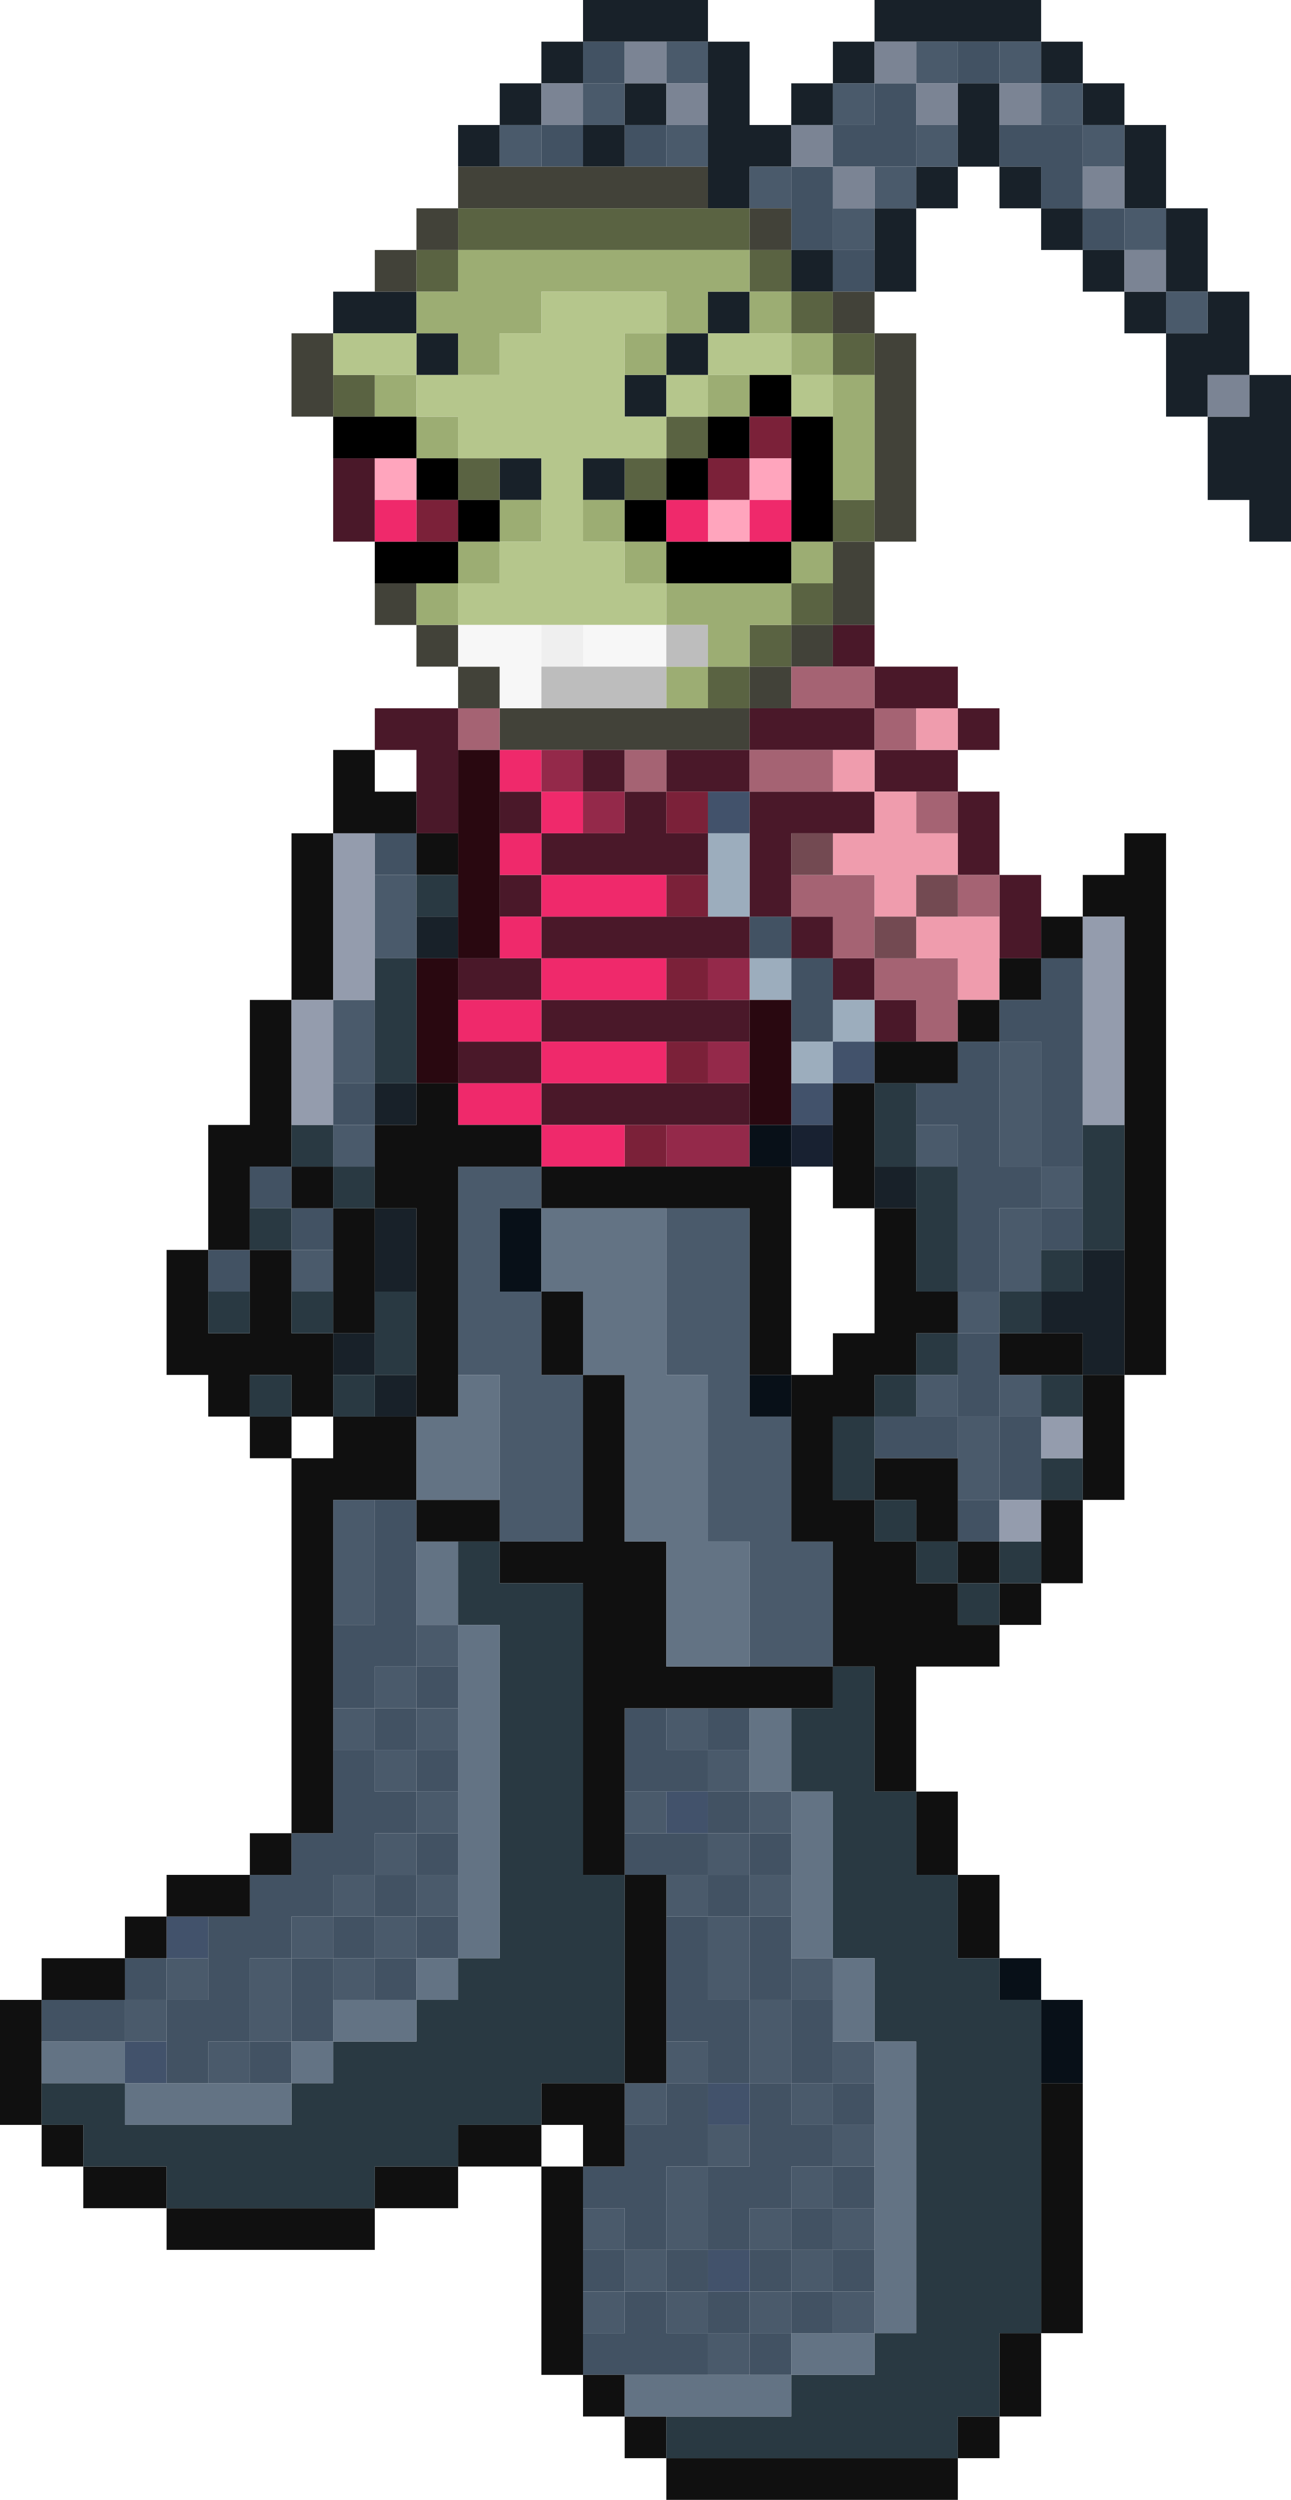
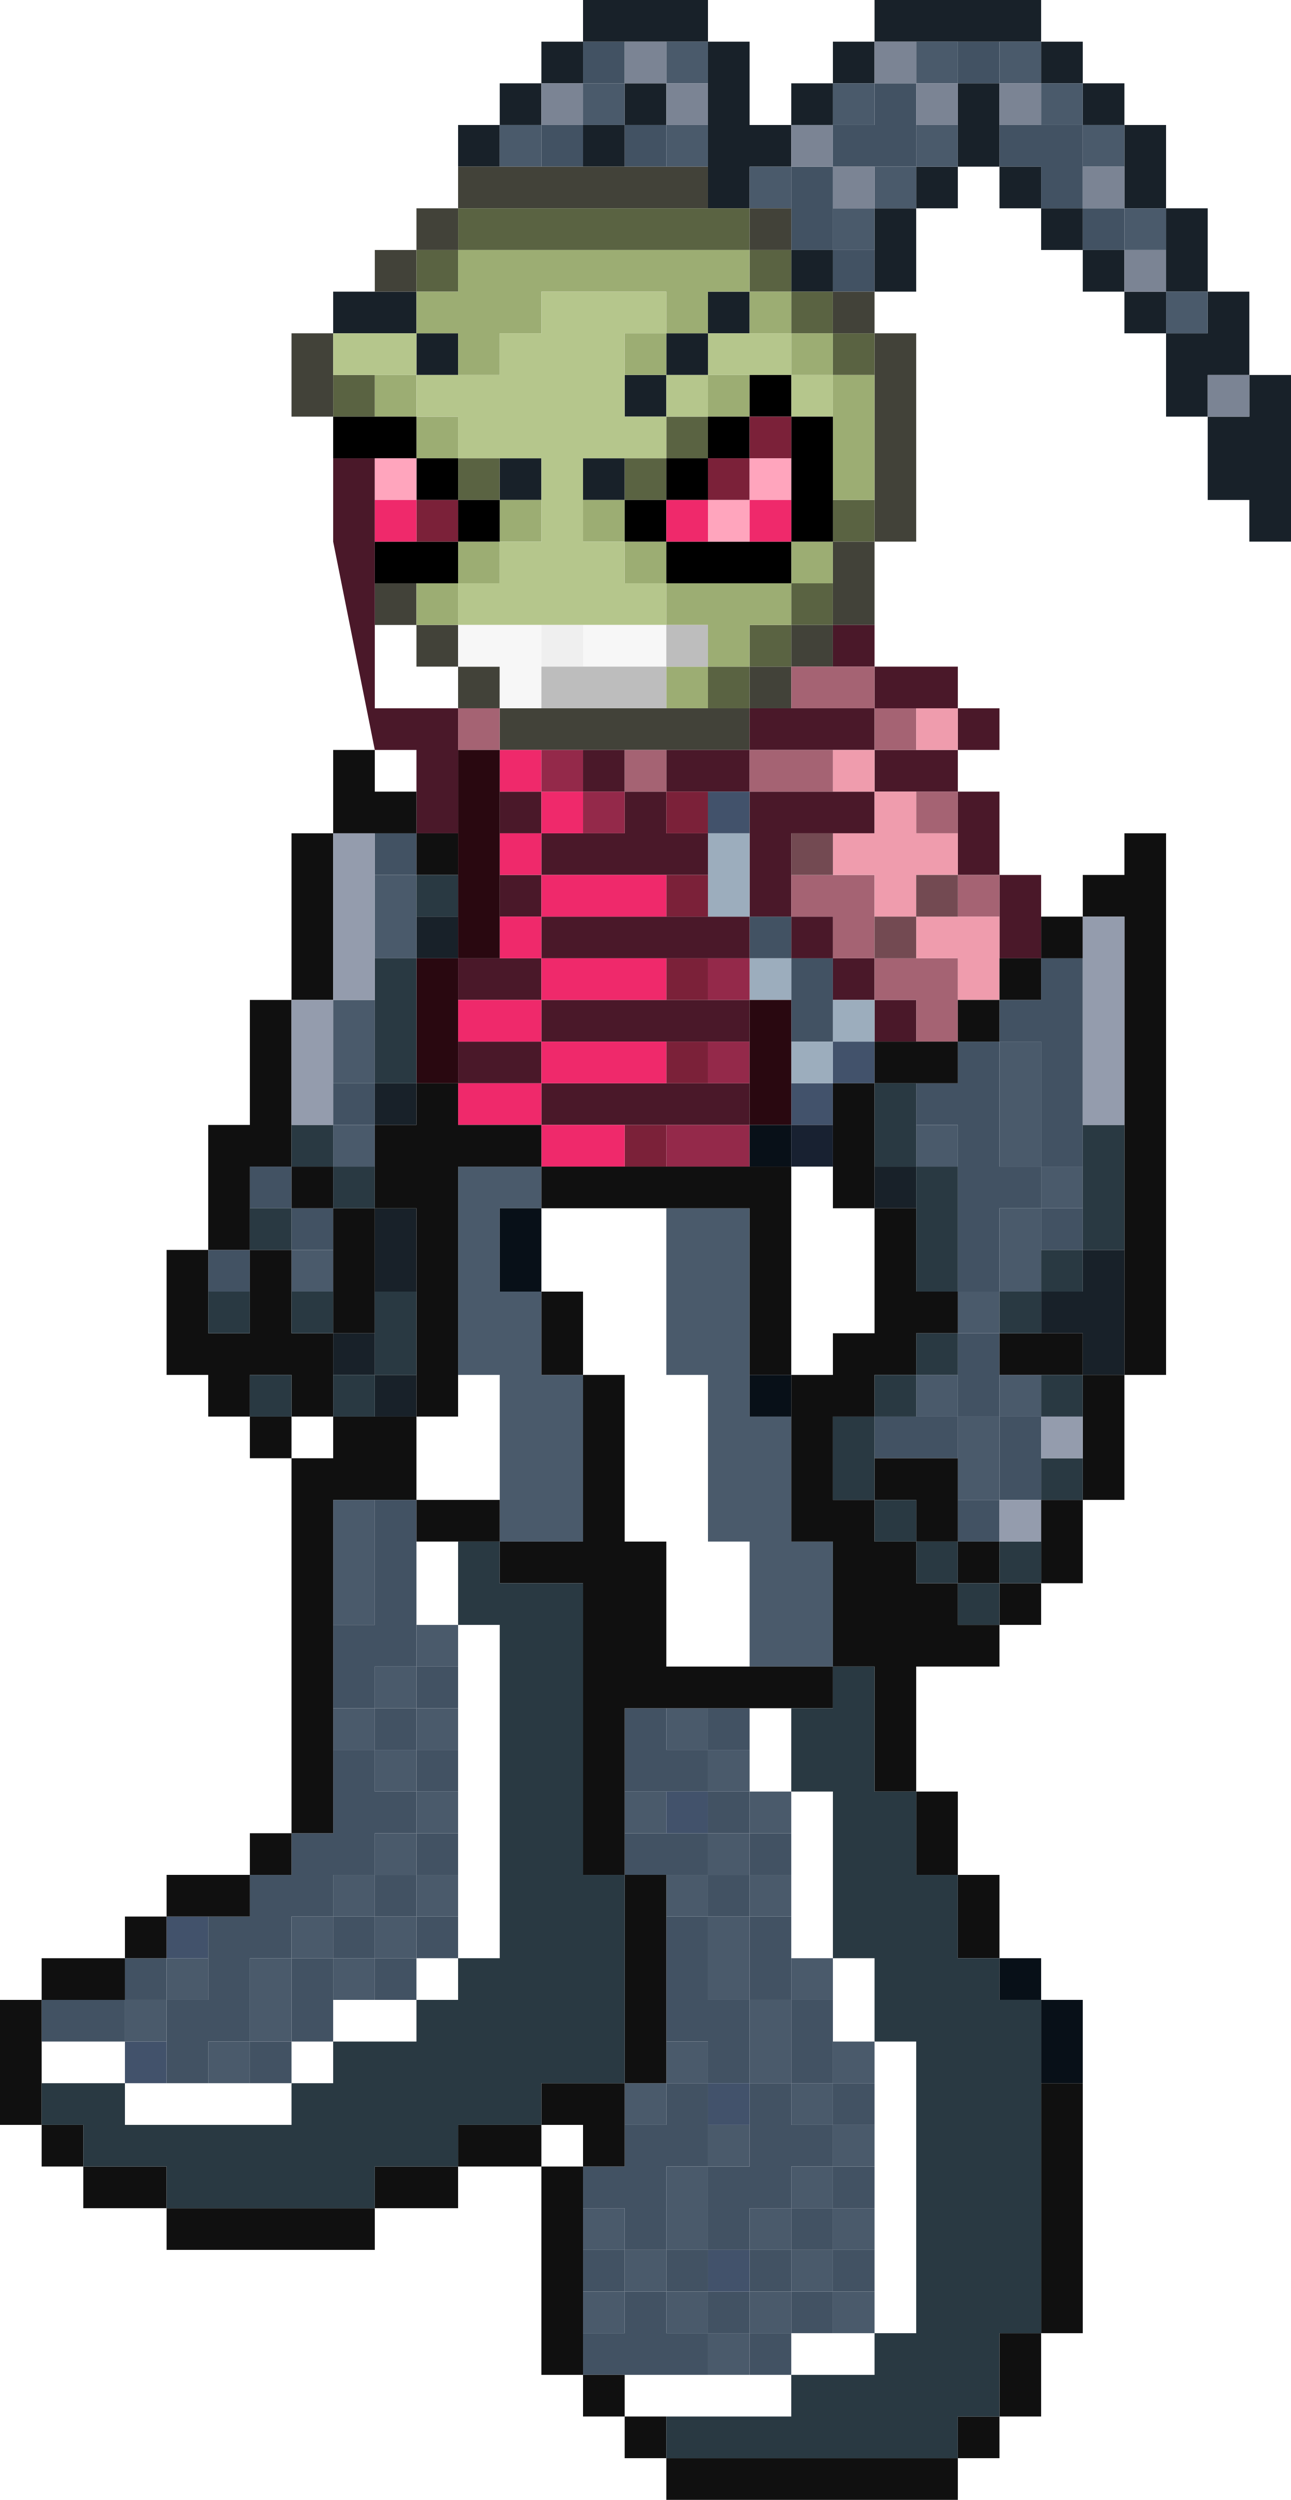
<svg xmlns="http://www.w3.org/2000/svg" height="60.0px" width="31.0px">
  <g transform="matrix(1.0, 0.0, 0.0, 1.0, 10.0, 79.0)">
    <path d="M4.0 -78.0 L5.0 -78.0 5.0 -77.0 4.0 -77.0 4.0 -78.0 M3.0 -75.0 L3.0 -76.0 4.0 -76.0 4.0 -75.0 3.0 -75.0 M5.0 -75.0 L5.0 -76.0 6.0 -76.0 6.0 -75.0 5.0 -75.0 M9.0 -75.0 L10.0 -75.0 10.0 -76.0 11.0 -76.0 11.0 -77.0 12.0 -77.0 12.0 -76.0 12.0 -75.0 11.0 -75.0 10.0 -75.0 10.0 -74.0 10.0 -73.0 9.0 -73.0 9.0 -74.0 9.0 -75.0 M13.0 -78.0 L14.0 -78.0 14.0 -77.0 13.0 -77.0 13.0 -78.0 M17.0 -73.0 L16.0 -73.0 16.0 -74.0 15.0 -74.0 15.0 -75.0 14.0 -75.0 14.0 -76.0 15.0 -76.0 16.0 -76.0 16.0 -75.0 16.0 -74.0 17.0 -74.0 17.0 -73.0 M11.0 -73.0 L11.0 -72.0 10.0 -72.0 10.0 -73.0 11.0 -73.0 M8.0 -57.0 L9.0 -57.0 9.0 -56.0 10.0 -56.0 10.0 -55.0 10.0 -54.0 9.0 -54.0 9.0 -55.0 9.0 -56.0 8.0 -56.0 8.0 -57.0 M0.0 -58.0 L-1.0 -58.0 -1.0 -59.0 0.0 -59.0 0.0 -58.0 M-1.0 -53.0 L-1.0 -52.0 -2.0 -52.0 -2.0 -53.0 -1.0 -53.0 M12.0 -53.0 L13.0 -53.0 13.0 -54.0 14.0 -54.0 14.0 -55.0 15.0 -55.0 15.0 -56.0 16.0 -56.0 16.0 -52.0 16.0 -51.0 15.0 -51.0 15.0 -54.0 14.0 -54.0 14.0 -51.0 15.0 -51.0 15.0 -50.0 16.0 -50.0 16.0 -49.0 15.0 -49.0 15.0 -50.0 14.0 -50.0 14.0 -48.0 13.0 -48.0 13.0 -51.0 13.0 -52.0 12.0 -52.0 12.0 -53.0 M13.0 -47.0 L14.0 -47.0 14.0 -46.0 14.0 -45.0 15.0 -45.0 15.0 -44.0 15.0 -43.0 14.0 -43.0 14.0 -42.0 13.0 -42.0 13.0 -43.0 14.0 -43.0 14.0 -45.0 13.0 -45.0 13.0 -44.0 11.0 -44.0 11.0 -45.0 12.0 -45.0 13.0 -45.0 13.0 -46.0 13.0 -47.0 M5.0 -34.0 L5.0 -35.0 6.0 -35.0 7.0 -35.0 7.0 -34.0 6.0 -34.0 5.0 -34.0 M5.0 -36.0 L5.0 -38.0 6.0 -38.0 6.0 -37.0 7.0 -37.0 7.0 -38.0 8.0 -38.0 8.0 -37.0 7.0 -37.0 7.0 -36.0 8.0 -36.0 8.0 -35.0 9.0 -35.0 9.0 -34.0 8.0 -34.0 8.0 -33.0 9.0 -33.0 9.0 -32.0 9.0 -31.0 10.0 -31.0 10.0 -30.0 10.0 -29.0 9.0 -29.0 9.0 -28.0 10.0 -28.0 10.0 -29.0 11.0 -29.0 11.0 -28.0 10.0 -28.0 10.0 -27.0 9.0 -27.0 9.0 -26.0 8.0 -26.0 8.0 -25.0 7.0 -25.0 7.0 -27.0 8.0 -27.0 8.0 -28.0 8.0 -29.0 7.0 -29.0 7.0 -30.0 6.0 -30.0 6.0 -33.0 7.0 -33.0 7.0 -31.0 8.0 -31.0 8.0 -29.0 9.0 -29.0 9.0 -31.0 8.0 -31.0 8.0 -33.0 7.0 -33.0 7.0 -34.0 8.0 -34.0 8.0 -35.0 7.0 -35.0 7.0 -36.0 6.0 -36.0 5.0 -36.0 M0.0 -43.0 L0.0 -42.0 0.0 -40.0 0.0 -39.0 -1.0 -39.0 -1.0 -38.0 -2.0 -38.0 -2.0 -40.0 -1.0 -40.0 -1.0 -43.0 0.0 -43.0 M1.0 -39.0 L1.0 -38.0 0.0 -38.0 0.0 -39.0 1.0 -39.0 M1.0 -37.0 L1.0 -36.0 0.0 -36.0 0.0 -37.0 1.0 -37.0 M1.0 -35.0 L1.0 -34.0 0.0 -34.0 0.0 -33.0 1.0 -33.0 1.0 -32.0 0.0 -32.0 0.0 -31.0 -1.0 -31.0 -1.0 -32.0 0.0 -32.0 0.0 -33.0 -1.0 -33.0 -1.0 -32.0 -2.0 -32.0 -2.0 -31.0 -2.0 -30.0 -3.0 -30.0 -3.0 -29.0 -4.0 -29.0 -4.0 -30.0 -3.0 -30.0 -3.0 -32.0 -4.0 -32.0 -4.0 -30.0 -5.0 -30.0 -5.0 -29.0 -6.0 -29.0 -6.0 -30.0 -6.0 -31.0 -5.0 -31.0 -5.0 -32.0 -5.0 -33.0 -4.0 -33.0 -4.0 -34.0 -3.0 -34.0 -3.0 -35.0 -2.0 -35.0 -2.0 -37.0 -1.0 -37.0 -1.0 -36.0 0.0 -36.0 0.0 -35.0 1.0 -35.0 M-7.0 -30.0 L-9.0 -30.0 -9.0 -31.0 -7.0 -31.0 -7.0 -32.0 -6.0 -32.0 -6.0 -31.0 -7.0 -31.0 -7.0 -30.0 M11.0 -27.0 L11.0 -26.0 10.0 -26.0 10.0 -25.0 9.0 -25.0 9.0 -24.0 10.0 -24.0 10.0 -25.0 11.0 -25.0 11.0 -24.0 10.0 -24.0 10.0 -23.0 9.0 -23.0 9.0 -22.0 8.0 -22.0 8.0 -23.0 9.0 -23.0 9.0 -24.0 8.0 -24.0 8.0 -25.0 9.0 -25.0 9.0 -26.0 10.0 -26.0 10.0 -27.0 11.0 -27.0 M7.0 -22.0 L5.0 -22.0 4.0 -22.0 4.0 -23.0 5.0 -23.0 5.0 -24.0 6.0 -24.0 6.0 -25.0 5.0 -25.0 5.0 -26.0 4.0 -26.0 4.0 -27.0 5.0 -27.0 5.0 -28.0 6.0 -28.0 6.0 -29.0 7.0 -29.0 7.0 -28.0 7.0 -27.0 6.0 -27.0 6.0 -25.0 7.0 -25.0 7.0 -24.0 6.0 -24.0 6.0 -23.0 7.0 -23.0 7.0 -24.0 8.0 -24.0 8.0 -23.0 7.0 -23.0 7.0 -22.0 M0.0 -35.0 L-1.0 -35.0 -1.0 -34.0 0.0 -34.0 0.0 -35.0 M4.0 -25.0 L5.0 -25.0 5.0 -24.0 4.0 -24.0 4.0 -25.0 M0.0 -38.0 L0.0 -37.0 -1.0 -37.0 -1.0 -38.0 0.0 -38.0 M-4.0 -50.0 L-4.0 -51.0 -3.0 -51.0 -3.0 -50.0 -4.0 -50.0 M-3.0 -50.0 L-2.0 -50.0 -2.0 -49.0 -3.0 -49.0 -3.0 -50.0 M-4.0 -48.0 L-5.0 -48.0 -5.0 -49.0 -4.0 -49.0 -4.0 -48.0 M-3.0 -32.0 L-2.0 -32.0 -2.0 -33.0 -3.0 -33.0 -3.0 -32.0 M-1.0 -34.0 L-2.0 -34.0 -2.0 -33.0 -1.0 -33.0 -1.0 -34.0" fill="#425263" fill-rule="evenodd" stroke="none" />
    <path d="M4.0 -78.0 L4.0 -79.0 7.0 -79.0 7.0 -78.0 6.0 -78.0 5.0 -78.0 4.0 -78.0 4.0 -77.0 3.0 -77.0 3.0 -76.0 2.0 -76.0 2.0 -75.0 1.0 -75.0 1.0 -76.0 2.0 -76.0 2.0 -77.0 3.0 -77.0 3.0 -78.0 4.0 -78.0 M7.0 -78.0 L8.0 -78.0 8.0 -76.0 9.0 -76.0 9.0 -77.0 10.0 -77.0 10.0 -78.0 11.0 -78.0 11.0 -79.0 15.0 -79.0 15.0 -78.0 16.0 -78.0 16.0 -77.0 17.0 -77.0 17.0 -76.0 18.0 -76.0 18.0 -74.0 19.0 -74.0 19.0 -72.0 20.0 -72.0 20.0 -70.0 21.0 -70.0 21.0 -66.0 20.0 -66.0 20.0 -67.0 19.0 -67.0 19.0 -69.0 18.0 -69.0 18.0 -71.0 17.0 -71.0 17.0 -72.0 16.0 -72.0 16.0 -73.0 15.0 -73.0 15.0 -74.0 14.0 -74.0 14.0 -75.0 13.0 -75.0 13.0 -74.0 12.0 -74.0 12.0 -72.0 11.0 -72.0 11.0 -73.0 11.0 -74.0 12.0 -74.0 12.0 -75.0 13.0 -75.0 13.0 -76.0 13.0 -77.0 14.0 -77.0 14.0 -76.0 14.0 -75.0 15.0 -75.0 15.0 -74.0 16.0 -74.0 16.0 -73.0 17.0 -73.0 17.0 -72.0 18.0 -72.0 18.0 -73.0 18.0 -74.0 17.0 -74.0 17.0 -75.0 17.0 -76.0 16.0 -76.0 16.0 -77.0 15.0 -77.0 15.0 -78.0 14.0 -78.0 13.0 -78.0 12.0 -78.0 11.0 -78.0 11.0 -77.0 10.0 -77.0 10.0 -76.0 9.0 -76.0 9.0 -75.0 8.0 -75.0 8.0 -74.0 7.0 -74.0 7.0 -75.0 7.0 -76.0 7.0 -77.0 7.0 -78.0 M-2.0 -71.0 L-2.0 -72.0 -1.0 -72.0 0.0 -72.0 0.0 -71.0 1.0 -71.0 1.0 -70.0 0.0 -70.0 0.0 -71.0 -2.0 -71.0 M4.0 -76.0 L5.0 -76.0 5.0 -77.0 6.0 -77.0 6.0 -76.0 5.0 -76.0 5.0 -75.0 4.0 -75.0 4.0 -76.0 M18.0 -72.0 L18.0 -71.0 19.0 -71.0 19.0 -72.0 18.0 -72.0 M9.0 -73.0 L10.0 -73.0 10.0 -72.0 9.0 -72.0 9.0 -73.0 M20.0 -70.0 L19.0 -70.0 19.0 -69.0 20.0 -69.0 20.0 -70.0 M6.0 -70.0 L6.0 -71.0 7.0 -71.0 7.0 -70.0 6.0 -70.0 6.0 -69.0 5.0 -69.0 5.0 -70.0 6.0 -70.0 M7.0 -71.0 L7.0 -72.0 8.0 -72.0 8.0 -71.0 7.0 -71.0 M2.0 -68.0 L3.0 -68.0 3.0 -67.0 2.0 -67.0 2.0 -68.0 M4.0 -67.0 L4.0 -68.0 5.0 -68.0 5.0 -67.0 4.0 -67.0 M0.0 -56.0 L0.0 -57.0 1.0 -57.0 1.0 -56.0 0.0 -56.0 M0.0 -53.0 L0.0 -52.0 -1.0 -52.0 -1.0 -53.0 0.0 -53.0 M-1.0 -50.0 L0.0 -50.0 0.0 -48.0 -1.0 -48.0 -1.0 -50.0 M0.0 -46.0 L0.0 -45.0 -1.0 -45.0 -1.0 -46.0 0.0 -46.0 M11.0 -50.0 L11.0 -51.0 12.0 -51.0 12.0 -50.0 11.0 -50.0 M17.0 -49.0 L17.0 -46.0 16.0 -46.0 16.0 -47.0 15.0 -47.0 15.0 -48.0 16.0 -48.0 16.0 -49.0 17.0 -49.0 M-2.0 -47.0 L-1.0 -47.0 -1.0 -46.0 -2.0 -46.0 -2.0 -47.0" fill="#182129" fill-rule="evenodd" stroke="none" />
    <path d="M6.0 -78.0 L7.0 -78.0 7.0 -77.0 6.0 -77.0 6.0 -78.0 M4.0 -77.0 L5.0 -77.0 5.0 -76.0 4.0 -76.0 4.0 -77.0 M2.0 -75.0 L2.0 -76.0 3.0 -76.0 3.0 -75.0 2.0 -75.0 M6.0 -75.0 L6.0 -76.0 7.0 -76.0 7.0 -75.0 6.0 -75.0 M10.0 -76.0 L10.0 -77.0 11.0 -77.0 11.0 -76.0 10.0 -76.0 M12.0 -78.0 L13.0 -78.0 13.0 -77.0 12.0 -77.0 12.0 -78.0 M14.0 -78.0 L15.0 -78.0 15.0 -77.0 16.0 -77.0 16.0 -76.0 17.0 -76.0 17.0 -75.0 16.0 -75.0 16.0 -76.0 15.0 -76.0 15.0 -77.0 14.0 -77.0 14.0 -78.0 M17.0 -74.0 L18.0 -74.0 18.0 -73.0 17.0 -73.0 17.0 -74.0 M18.0 -72.0 L19.0 -72.0 19.0 -71.0 18.0 -71.0 18.0 -72.0 M13.0 -76.0 L13.0 -75.0 12.0 -75.0 12.0 -74.0 11.0 -74.0 11.0 -73.0 10.0 -73.0 10.0 -74.0 11.0 -74.0 11.0 -75.0 12.0 -75.0 12.0 -76.0 13.0 -76.0 M8.0 -74.0 L8.0 -75.0 9.0 -75.0 9.0 -74.0 8.0 -74.0 M0.0 -57.0 L0.0 -56.0 -1.0 -56.0 -1.0 -58.0 0.0 -58.0 0.0 -57.0 M3.0 -51.0 L3.0 -50.0 2.0 -50.0 2.0 -48.0 3.0 -48.0 3.0 -46.0 4.0 -46.0 4.0 -42.0 2.0 -42.0 2.0 -43.0 2.0 -46.0 1.0 -46.0 1.0 -51.0 3.0 -51.0 M6.0 -50.0 L8.0 -50.0 8.0 -46.0 8.0 -45.0 9.0 -45.0 9.0 -42.0 10.0 -42.0 10.0 -39.0 8.0 -39.0 8.0 -42.0 7.0 -42.0 7.0 -46.0 6.0 -46.0 6.0 -50.0 M-1.0 -52.0 L-1.0 -51.0 -2.0 -51.0 -2.0 -52.0 -1.0 -52.0 M13.0 -47.0 L13.0 -48.0 14.0 -48.0 14.0 -47.0 13.0 -47.0 M14.0 -54.0 L15.0 -54.0 15.0 -51.0 16.0 -51.0 16.0 -50.0 15.0 -50.0 15.0 -51.0 14.0 -51.0 14.0 -54.0 M12.0 -51.0 L12.0 -52.0 13.0 -52.0 13.0 -51.0 12.0 -51.0 M14.0 -48.0 L14.0 -50.0 15.0 -50.0 15.0 -49.0 15.0 -48.0 14.0 -48.0 M15.0 -46.0 L15.0 -45.0 14.0 -45.0 14.0 -46.0 15.0 -46.0 M12.0 -45.0 L12.0 -46.0 13.0 -46.0 13.0 -45.0 12.0 -45.0 M13.0 -44.0 L13.0 -45.0 14.0 -45.0 14.0 -43.0 13.0 -43.0 13.0 -44.0 M5.0 -35.0 L5.0 -36.0 6.0 -36.0 6.0 -35.0 5.0 -35.0 M6.0 -38.0 L7.0 -38.0 7.0 -37.0 6.0 -37.0 6.0 -38.0 M6.0 -34.0 L7.0 -34.0 7.0 -35.0 8.0 -35.0 8.0 -34.0 7.0 -34.0 7.0 -33.0 8.0 -33.0 8.0 -31.0 9.0 -31.0 9.0 -29.0 8.0 -29.0 8.0 -31.0 7.0 -31.0 7.0 -33.0 6.0 -33.0 6.0 -34.0 M0.0 -40.0 L1.0 -40.0 1.0 -39.0 0.0 -39.0 0.0 -38.0 1.0 -38.0 1.0 -37.0 0.0 -37.0 0.0 -36.0 1.0 -36.0 1.0 -35.0 0.0 -35.0 0.0 -36.0 -1.0 -36.0 -1.0 -37.0 -2.0 -37.0 -2.0 -38.0 -1.0 -38.0 -1.0 -39.0 0.0 -39.0 0.0 -40.0 M1.0 -34.0 L1.0 -33.0 0.0 -33.0 0.0 -34.0 1.0 -34.0 M-1.0 -31.0 L-2.0 -31.0 -2.0 -32.0 -1.0 -32.0 -1.0 -31.0 M-4.0 -29.0 L-5.0 -29.0 -5.0 -30.0 -4.0 -30.0 -4.0 -32.0 -3.0 -32.0 -3.0 -33.0 -2.0 -33.0 -2.0 -32.0 -3.0 -32.0 -3.0 -30.0 -4.0 -30.0 -4.0 -29.0 M9.0 -35.0 L8.0 -35.0 8.0 -36.0 9.0 -36.0 9.0 -35.0 M8.0 -37.0 L8.0 -36.0 7.0 -36.0 7.0 -37.0 8.0 -37.0 M6.0 -30.0 L7.0 -30.0 7.0 -29.0 6.0 -29.0 6.0 -28.0 5.0 -28.0 5.0 -29.0 6.0 -29.0 6.0 -30.0 M9.0 -34.0 L9.0 -33.0 8.0 -33.0 8.0 -34.0 9.0 -34.0 M9.0 -32.0 L10.0 -32.0 10.0 -31.0 9.0 -31.0 9.0 -32.0 M10.0 -30.0 L11.0 -30.0 11.0 -29.0 10.0 -29.0 10.0 -28.0 9.0 -28.0 9.0 -29.0 10.0 -29.0 10.0 -30.0 M11.0 -28.0 L11.0 -27.0 10.0 -27.0 10.0 -26.0 9.0 -26.0 9.0 -25.0 10.0 -25.0 10.0 -26.0 11.0 -26.0 11.0 -25.0 10.0 -25.0 10.0 -24.0 9.0 -24.0 9.0 -25.0 8.0 -25.0 8.0 -26.0 9.0 -26.0 9.0 -27.0 10.0 -27.0 10.0 -28.0 11.0 -28.0 M11.0 -24.0 L11.0 -23.0 10.0 -23.0 10.0 -24.0 11.0 -24.0 M8.0 -22.0 L7.0 -22.0 7.0 -23.0 8.0 -23.0 8.0 -24.0 9.0 -24.0 9.0 -23.0 8.0 -23.0 8.0 -22.0 M0.0 -33.0 L0.0 -32.0 -1.0 -32.0 -1.0 -33.0 0.0 -33.0 M0.0 -35.0 L0.0 -34.0 -1.0 -34.0 -1.0 -35.0 0.0 -35.0 M7.0 -28.0 L8.0 -28.0 8.0 -27.0 7.0 -27.0 7.0 -25.0 6.0 -25.0 6.0 -27.0 7.0 -27.0 7.0 -28.0 M4.0 -25.0 L4.0 -26.0 5.0 -26.0 5.0 -25.0 6.0 -25.0 6.0 -24.0 5.0 -24.0 5.0 -23.0 4.0 -23.0 4.0 -24.0 5.0 -24.0 5.0 -25.0 4.0 -25.0 M0.0 -38.0 L-1.0 -38.0 -1.0 -37.0 0.0 -37.0 0.0 -38.0 M7.0 -23.0 L6.0 -23.0 6.0 -24.0 7.0 -24.0 7.0 -23.0 M-1.0 -53.0 L-2.0 -53.0 -2.0 -55.0 -1.0 -55.0 -1.0 -53.0 M-2.0 -49.0 L-2.0 -48.0 -3.0 -48.0 -3.0 -49.0 -2.0 -49.0 M-1.0 -43.0 L-1.0 -40.0 -2.0 -40.0 -2.0 -43.0 -1.0 -43.0 M-6.0 -32.0 L-5.0 -32.0 -5.0 -31.0 -6.0 -31.0 -6.0 -30.0 -7.0 -30.0 -7.0 -31.0 -6.0 -31.0 -6.0 -32.0 M-1.0 -34.0 L-1.0 -33.0 -2.0 -33.0 -2.0 -34.0 -1.0 -34.0" fill="#4a5a6b" fill-rule="evenodd" stroke="none" />
    <path d="M11.0 -72.0 L11.0 -71.0 12.0 -71.0 12.0 -66.0 11.0 -66.0 11.0 -64.0 10.0 -64.0 10.0 -65.0 10.0 -66.0 11.0 -66.0 11.0 -67.0 11.0 -70.0 11.0 -71.0 10.0 -71.0 10.0 -72.0 11.0 -72.0 M1.0 -62.0 L1.0 -63.0 0.0 -63.0 0.0 -64.0 -1.0 -64.0 -1.0 -65.0 0.0 -65.0 0.0 -64.0 1.0 -64.0 1.0 -63.0 2.0 -63.0 2.0 -62.0 3.0 -62.0 6.0 -62.0 7.0 -62.0 8.0 -62.0 8.0 -61.0 6.0 -61.0 5.0 -61.0 4.0 -61.0 3.0 -61.0 2.0 -61.0 2.0 -62.0 1.0 -62.0 M-2.0 -69.0 L-3.0 -69.0 -3.0 -71.0 -2.0 -71.0 -2.0 -70.0 -2.0 -69.0 M-1.0 -72.0 L-1.0 -73.0 0.0 -73.0 0.0 -74.0 1.0 -74.0 1.0 -75.0 2.0 -75.0 3.0 -75.0 4.0 -75.0 5.0 -75.0 6.0 -75.0 7.0 -75.0 7.0 -74.0 1.0 -74.0 1.0 -73.0 0.0 -73.0 0.0 -72.0 -1.0 -72.0 M9.0 -74.0 L9.0 -73.0 8.0 -73.0 8.0 -74.0 9.0 -74.0 M9.0 -64.0 L10.0 -64.0 10.0 -63.0 9.0 -63.0 9.0 -62.0 8.0 -62.0 8.0 -63.0 9.0 -63.0 9.0 -64.0" fill="#424239" fill-rule="evenodd" stroke="none" />
    <path d="M5.0 -78.0 L6.0 -78.0 6.0 -77.0 5.0 -77.0 5.0 -78.0 M3.0 -76.0 L3.0 -77.0 4.0 -77.0 4.0 -76.0 3.0 -76.0 M6.0 -76.0 L6.0 -77.0 7.0 -77.0 7.0 -76.0 6.0 -76.0 M9.0 -75.0 L9.0 -76.0 10.0 -76.0 10.0 -75.0 9.0 -75.0 M11.0 -77.0 L11.0 -78.0 12.0 -78.0 12.0 -77.0 13.0 -77.0 13.0 -76.0 12.0 -76.0 12.0 -77.0 11.0 -77.0 M17.0 -75.0 L17.0 -74.0 16.0 -74.0 16.0 -75.0 17.0 -75.0 M18.0 -73.0 L18.0 -72.0 17.0 -72.0 17.0 -73.0 18.0 -73.0 M14.0 -76.0 L14.0 -77.0 15.0 -77.0 15.0 -76.0 14.0 -76.0 M10.0 -74.0 L10.0 -75.0 11.0 -75.0 11.0 -74.0 10.0 -74.0 M20.0 -70.0 L20.0 -69.0 19.0 -69.0 19.0 -70.0 20.0 -70.0" fill="#7b8494" fill-rule="evenodd" stroke="none" />
    <path d="M10.0 -72.0 L10.0 -71.0 11.0 -71.0 11.0 -70.0 10.0 -70.0 10.0 -71.0 9.0 -71.0 9.0 -72.0 8.0 -72.0 8.0 -73.0 1.0 -73.0 1.0 -74.0 7.0 -74.0 8.0 -74.0 8.0 -73.0 9.0 -73.0 9.0 -72.0 10.0 -72.0 M11.0 -67.0 L11.0 -66.0 10.0 -66.0 10.0 -67.0 11.0 -67.0 M10.0 -65.0 L10.0 -64.0 9.0 -64.0 9.0 -65.0 10.0 -65.0 M1.0 -68.0 L2.0 -68.0 2.0 -67.0 1.0 -67.0 1.0 -68.0 M5.0 -68.0 L6.0 -68.0 6.0 -69.0 7.0 -69.0 7.0 -68.0 6.0 -68.0 6.0 -67.0 5.0 -67.0 5.0 -68.0 M0.0 -72.0 L0.0 -73.0 1.0 -73.0 1.0 -72.0 0.0 -72.0 M-1.0 -70.0 L-1.0 -69.0 -2.0 -69.0 -2.0 -70.0 -1.0 -70.0 M8.0 -62.0 L7.0 -62.0 7.0 -63.0 8.0 -63.0 8.0 -64.0 9.0 -64.0 9.0 -63.0 8.0 -63.0 8.0 -62.0" fill="#5a6342" fill-rule="evenodd" stroke="none" />
-     <path d="M11.0 -64.0 L11.0 -63.0 13.0 -63.0 13.0 -62.0 14.0 -62.0 14.0 -61.0 13.0 -61.0 13.0 -60.0 14.0 -60.0 14.0 -58.0 15.0 -58.0 15.0 -57.0 15.0 -56.0 14.0 -56.0 14.0 -57.0 14.0 -58.0 13.0 -58.0 13.0 -59.0 13.0 -60.0 12.0 -60.0 11.0 -60.0 11.0 -61.0 12.0 -61.0 13.0 -61.0 13.0 -62.0 12.0 -62.0 11.0 -62.0 11.0 -63.0 10.0 -63.0 10.0 -64.0 11.0 -64.0 M-1.0 -61.0 L-1.0 -62.0 1.0 -62.0 1.0 -61.0 1.0 -59.0 0.0 -59.0 0.0 -60.0 0.0 -61.0 -1.0 -61.0 M-1.0 -66.0 L-2.0 -66.0 -2.0 -68.0 -1.0 -68.0 -1.0 -67.0 -1.0 -66.0 M4.0 -61.0 L5.0 -61.0 5.0 -60.0 4.0 -60.0 4.0 -61.0 M6.0 -61.0 L8.0 -61.0 8.0 -62.0 9.0 -62.0 11.0 -62.0 11.0 -61.0 10.0 -61.0 8.0 -61.0 8.0 -60.0 10.0 -60.0 11.0 -60.0 11.0 -59.0 10.0 -59.0 9.0 -59.0 9.0 -58.0 9.0 -57.0 8.0 -57.0 8.0 -59.0 8.0 -60.0 7.0 -60.0 6.0 -60.0 6.0 -59.0 7.0 -59.0 7.0 -58.0 6.0 -58.0 3.0 -58.0 3.0 -59.0 2.0 -59.0 2.0 -60.0 3.0 -60.0 3.0 -59.0 4.0 -59.0 5.0 -59.0 5.0 -60.0 6.0 -60.0 6.0 -61.0 M7.0 -56.0 L6.0 -56.0 3.0 -56.0 3.0 -57.0 6.0 -57.0 7.0 -57.0 8.0 -57.0 8.0 -56.0 7.0 -56.0 M6.0 -55.0 L7.0 -55.0 8.0 -55.0 8.0 -54.0 7.0 -54.0 6.0 -54.0 3.0 -54.0 3.0 -53.0 6.0 -53.0 7.0 -53.0 8.0 -53.0 8.0 -52.0 6.0 -52.0 5.0 -52.0 3.0 -52.0 3.0 -53.0 1.0 -53.0 1.0 -54.0 3.0 -54.0 3.0 -55.0 1.0 -55.0 1.0 -56.0 2.0 -56.0 3.0 -56.0 3.0 -55.0 6.0 -55.0 M9.0 -56.0 L9.0 -57.0 10.0 -57.0 10.0 -56.0 11.0 -56.0 11.0 -55.0 10.0 -55.0 10.0 -56.0 9.0 -56.0 M2.0 -57.0 L2.0 -58.0 3.0 -58.0 3.0 -57.0 2.0 -57.0 M11.0 -54.0 L11.0 -55.0 12.0 -55.0 12.0 -54.0 11.0 -54.0" fill="#4a1829" fill-rule="evenodd" stroke="none" />
+     <path d="M11.0 -64.0 L11.0 -63.0 13.0 -63.0 13.0 -62.0 14.0 -62.0 14.0 -61.0 13.0 -61.0 13.0 -60.0 14.0 -60.0 14.0 -58.0 15.0 -58.0 15.0 -57.0 15.0 -56.0 14.0 -56.0 14.0 -57.0 14.0 -58.0 13.0 -58.0 13.0 -59.0 13.0 -60.0 12.0 -60.0 11.0 -60.0 11.0 -61.0 12.0 -61.0 13.0 -61.0 13.0 -62.0 12.0 -62.0 11.0 -62.0 11.0 -63.0 10.0 -63.0 10.0 -64.0 11.0 -64.0 M-1.0 -61.0 L-1.0 -62.0 1.0 -62.0 1.0 -61.0 1.0 -59.0 0.0 -59.0 0.0 -60.0 0.0 -61.0 -1.0 -61.0 L-2.0 -66.0 -2.0 -68.0 -1.0 -68.0 -1.0 -67.0 -1.0 -66.0 M4.0 -61.0 L5.0 -61.0 5.0 -60.0 4.0 -60.0 4.0 -61.0 M6.0 -61.0 L8.0 -61.0 8.0 -62.0 9.0 -62.0 11.0 -62.0 11.0 -61.0 10.0 -61.0 8.0 -61.0 8.0 -60.0 10.0 -60.0 11.0 -60.0 11.0 -59.0 10.0 -59.0 9.0 -59.0 9.0 -58.0 9.0 -57.0 8.0 -57.0 8.0 -59.0 8.0 -60.0 7.0 -60.0 6.0 -60.0 6.0 -59.0 7.0 -59.0 7.0 -58.0 6.0 -58.0 3.0 -58.0 3.0 -59.0 2.0 -59.0 2.0 -60.0 3.0 -60.0 3.0 -59.0 4.0 -59.0 5.0 -59.0 5.0 -60.0 6.0 -60.0 6.0 -61.0 M7.0 -56.0 L6.0 -56.0 3.0 -56.0 3.0 -57.0 6.0 -57.0 7.0 -57.0 8.0 -57.0 8.0 -56.0 7.0 -56.0 M6.0 -55.0 L7.0 -55.0 8.0 -55.0 8.0 -54.0 7.0 -54.0 6.0 -54.0 3.0 -54.0 3.0 -53.0 6.0 -53.0 7.0 -53.0 8.0 -53.0 8.0 -52.0 6.0 -52.0 5.0 -52.0 3.0 -52.0 3.0 -53.0 1.0 -53.0 1.0 -54.0 3.0 -54.0 3.0 -55.0 1.0 -55.0 1.0 -56.0 2.0 -56.0 3.0 -56.0 3.0 -55.0 6.0 -55.0 M9.0 -56.0 L9.0 -57.0 10.0 -57.0 10.0 -56.0 11.0 -56.0 11.0 -55.0 10.0 -55.0 10.0 -56.0 9.0 -56.0 M2.0 -57.0 L2.0 -58.0 3.0 -58.0 3.0 -57.0 2.0 -57.0 M11.0 -54.0 L11.0 -55.0 12.0 -55.0 12.0 -54.0 11.0 -54.0" fill="#4a1829" fill-rule="evenodd" stroke="none" />
    <path d="M11.0 -63.0 L11.0 -62.0 12.0 -62.0 12.0 -61.0 11.0 -61.0 11.0 -62.0 9.0 -62.0 9.0 -63.0 10.0 -63.0 11.0 -63.0 M12.0 -60.0 L13.0 -60.0 13.0 -59.0 12.0 -59.0 12.0 -60.0 M13.0 -58.0 L14.0 -58.0 14.0 -57.0 13.0 -57.0 13.0 -58.0 M1.0 -62.0 L2.0 -62.0 2.0 -61.0 1.0 -61.0 1.0 -62.0 M5.0 -61.0 L6.0 -61.0 6.0 -60.0 5.0 -60.0 5.0 -61.0 M10.0 -60.0 L8.0 -60.0 8.0 -61.0 10.0 -61.0 10.0 -60.0 M9.0 -57.0 L9.0 -58.0 10.0 -58.0 11.0 -58.0 11.0 -57.0 11.0 -56.0 10.0 -56.0 10.0 -57.0 9.0 -57.0 M11.0 -55.0 L11.0 -56.0 12.0 -56.0 13.0 -56.0 13.0 -55.0 13.0 -54.0 12.0 -54.0 12.0 -55.0 11.0 -55.0" fill="#a56373" fill-rule="evenodd" stroke="none" />
    <path d="M12.0 -62.0 L13.0 -62.0 13.0 -61.0 12.0 -61.0 12.0 -62.0 M11.0 -61.0 L11.0 -60.0 12.0 -60.0 12.0 -59.0 13.0 -59.0 13.0 -58.0 12.0 -58.0 12.0 -57.0 11.0 -57.0 11.0 -58.0 10.0 -58.0 10.0 -59.0 11.0 -59.0 11.0 -60.0 10.0 -60.0 10.0 -61.0 11.0 -61.0 M14.0 -57.0 L14.0 -56.0 14.0 -55.0 13.0 -55.0 13.0 -56.0 12.0 -56.0 12.0 -57.0 13.0 -57.0 14.0 -57.0" fill="#ef9cad" fill-rule="evenodd" stroke="none" />
    <path d="M11.0 -70.0 L11.0 -67.0 10.0 -67.0 10.0 -69.0 10.0 -70.0 9.0 -70.0 9.0 -71.0 8.0 -71.0 8.0 -72.0 7.0 -72.0 7.0 -71.0 6.0 -71.0 6.0 -70.0 5.0 -70.0 5.0 -71.0 6.0 -71.0 6.0 -72.0 3.0 -72.0 3.0 -71.0 2.0 -71.0 2.0 -70.0 1.0 -70.0 1.0 -71.0 0.0 -71.0 0.0 -72.0 1.0 -72.0 1.0 -73.0 8.0 -73.0 8.0 -72.0 9.0 -72.0 9.0 -71.0 10.0 -71.0 10.0 -70.0 11.0 -70.0 M10.0 -66.0 L10.0 -65.0 9.0 -65.0 9.0 -66.0 10.0 -66.0 M0.0 -70.0 L0.0 -69.0 1.0 -69.0 1.0 -68.0 0.0 -68.0 0.0 -69.0 -1.0 -69.0 -1.0 -70.0 0.0 -70.0 M3.0 -67.0 L3.0 -66.0 2.0 -66.0 2.0 -65.0 1.0 -65.0 1.0 -64.0 0.0 -64.0 0.0 -65.0 1.0 -65.0 1.0 -66.0 2.0 -66.0 2.0 -67.0 3.0 -67.0 M6.0 -64.0 L6.0 -65.0 5.0 -65.0 5.0 -66.0 4.0 -66.0 4.0 -67.0 5.0 -67.0 5.0 -66.0 6.0 -66.0 6.0 -65.0 9.0 -65.0 9.0 -64.0 8.0 -64.0 8.0 -63.0 7.0 -63.0 7.0 -64.0 6.0 -64.0 M7.0 -69.0 L7.0 -70.0 8.0 -70.0 8.0 -69.0 7.0 -69.0 M7.0 -62.0 L6.0 -62.0 6.0 -63.0 7.0 -63.0 7.0 -62.0" fill="#9cad73" fill-rule="evenodd" stroke="none" />
    <path d="M6.0 -70.0 L7.0 -70.0 7.0 -71.0 8.0 -71.0 9.0 -71.0 9.0 -70.0 10.0 -70.0 10.0 -69.0 9.0 -69.0 9.0 -70.0 8.0 -70.0 7.0 -70.0 7.0 -69.0 6.0 -69.0 6.0 -68.0 5.0 -68.0 4.0 -68.0 4.0 -67.0 4.0 -66.0 5.0 -66.0 5.0 -65.0 6.0 -65.0 6.0 -64.0 4.0 -64.0 3.0 -64.0 1.0 -64.0 1.0 -65.0 2.0 -65.0 2.0 -66.0 3.0 -66.0 3.0 -67.0 3.0 -68.0 2.0 -68.0 1.0 -68.0 1.0 -69.0 0.0 -69.0 0.0 -70.0 1.0 -70.0 2.0 -70.0 2.0 -71.0 3.0 -71.0 3.0 -72.0 6.0 -72.0 6.0 -71.0 5.0 -71.0 5.0 -70.0 5.0 -69.0 6.0 -69.0 6.0 -70.0 M0.0 -71.0 L0.0 -70.0 -1.0 -70.0 -2.0 -70.0 -2.0 -71.0 0.0 -71.0" fill="#b5c68c" fill-rule="evenodd" stroke="none" />
    <path d="M-1.0 -65.0 L-1.0 -66.0 0.0 -66.0 1.0 -66.0 1.0 -65.0 0.0 -65.0 -1.0 -65.0 M-2.0 -68.0 L-2.0 -69.0 -1.0 -69.0 0.0 -69.0 0.0 -68.0 1.0 -68.0 1.0 -67.0 2.0 -67.0 2.0 -66.0 1.0 -66.0 1.0 -67.0 0.0 -67.0 0.0 -68.0 -1.0 -68.0 -2.0 -68.0 M10.0 -69.0 L10.0 -67.0 10.0 -66.0 9.0 -66.0 9.0 -67.0 9.0 -68.0 9.0 -69.0 8.0 -69.0 8.0 -68.0 7.0 -68.0 7.0 -67.0 6.0 -67.0 6.0 -66.0 5.0 -66.0 5.0 -67.0 6.0 -67.0 6.0 -68.0 7.0 -68.0 7.0 -69.0 8.0 -69.0 8.0 -70.0 9.0 -70.0 9.0 -69.0 10.0 -69.0 M9.0 -65.0 L6.0 -65.0 6.0 -66.0 7.0 -66.0 8.0 -66.0 9.0 -66.0 9.0 -65.0" fill="#000000" fill-rule="evenodd" stroke="none" />
    <path d="M8.0 -68.0 L8.0 -69.0 9.0 -69.0 9.0 -68.0 8.0 -68.0 8.0 -67.0 7.0 -67.0 7.0 -68.0 8.0 -68.0 M0.0 -67.0 L1.0 -67.0 1.0 -66.0 0.0 -66.0 0.0 -67.0 M6.0 -60.0 L7.0 -60.0 7.0 -59.0 6.0 -59.0 6.0 -60.0 M6.0 -56.0 L7.0 -56.0 7.0 -55.0 6.0 -55.0 6.0 -56.0 M7.0 -57.0 L6.0 -57.0 6.0 -58.0 7.0 -58.0 7.0 -57.0 M6.0 -53.0 L6.0 -54.0 7.0 -54.0 7.0 -53.0 6.0 -53.0 M6.0 -51.0 L5.0 -51.0 5.0 -52.0 6.0 -52.0 6.0 -51.0" fill="#7b2139" fill-rule="evenodd" stroke="none" />
    <path d="M8.0 -68.0 L9.0 -68.0 9.0 -67.0 8.0 -67.0 8.0 -66.0 7.0 -66.0 7.0 -67.0 8.0 -67.0 8.0 -68.0 M0.0 -68.0 L0.0 -67.0 -1.0 -67.0 -1.0 -68.0 0.0 -68.0" fill="#ffa5bd" fill-rule="evenodd" stroke="none" />
    <path d="M9.0 -67.0 L9.0 -66.0 8.0 -66.0 8.0 -67.0 9.0 -67.0 M0.0 -67.0 L0.0 -66.0 -1.0 -66.0 -1.0 -67.0 0.0 -67.0 M2.0 -61.0 L3.0 -61.0 3.0 -60.0 4.0 -60.0 4.0 -59.0 3.0 -59.0 3.0 -60.0 2.0 -60.0 2.0 -61.0 M7.0 -67.0 L7.0 -66.0 6.0 -66.0 6.0 -67.0 7.0 -67.0 M6.0 -56.0 L6.0 -55.0 3.0 -55.0 3.0 -56.0 2.0 -56.0 2.0 -57.0 3.0 -57.0 3.0 -58.0 2.0 -58.0 2.0 -59.0 3.0 -59.0 3.0 -58.0 6.0 -58.0 6.0 -57.0 3.0 -57.0 3.0 -56.0 6.0 -56.0 M1.0 -54.0 L1.0 -55.0 3.0 -55.0 3.0 -54.0 1.0 -54.0 M6.0 -53.0 L3.0 -53.0 3.0 -54.0 6.0 -54.0 6.0 -53.0 M5.0 -51.0 L3.0 -51.0 3.0 -52.0 1.0 -52.0 1.0 -53.0 3.0 -53.0 3.0 -52.0 5.0 -52.0 5.0 -51.0" fill="#ef296b" fill-rule="evenodd" stroke="none" />
    <path d="M1.0 -64.0 L3.0 -64.0 3.0 -63.0 3.0 -62.0 2.0 -62.0 2.0 -63.0 1.0 -63.0 1.0 -64.0 M4.0 -64.0 L6.0 -64.0 6.0 -63.0 4.0 -63.0 4.0 -64.0" fill="#f7f7f7" fill-rule="evenodd" stroke="none" />
    <path d="M3.0 -64.0 L4.0 -64.0 4.0 -63.0 3.0 -63.0 3.0 -64.0" fill="#efefef" fill-rule="evenodd" stroke="none" />
    <path d="M3.0 -62.0 L3.0 -63.0 4.0 -63.0 6.0 -63.0 6.0 -64.0 7.0 -64.0 7.0 -63.0 6.0 -63.0 6.0 -62.0 3.0 -62.0" fill="#bdbdbd" fill-rule="evenodd" stroke="none" />
    <path d="M9.0 -58.0 L9.0 -59.0 10.0 -59.0 10.0 -58.0 9.0 -58.0 M11.0 -56.0 L11.0 -57.0 12.0 -57.0 12.0 -56.0 11.0 -56.0 M12.0 -57.0 L12.0 -58.0 13.0 -58.0 13.0 -57.0 12.0 -57.0" fill="#734a52" fill-rule="evenodd" stroke="none" />
    <path d="M8.0 -60.0 L8.0 -59.0 7.0 -59.0 7.0 -60.0 8.0 -60.0 M10.0 -53.0 L10.0 -54.0 11.0 -54.0 11.0 -53.0 10.0 -53.0 10.0 -52.0 9.0 -52.0 9.0 -53.0 10.0 -53.0 M7.0 -35.0 L6.0 -35.0 6.0 -36.0 7.0 -36.0 7.0 -35.0 M-6.0 -29.0 L-7.0 -29.0 -7.0 -30.0 -6.0 -30.0 -6.0 -29.0 M7.0 -29.0 L8.0 -29.0 8.0 -28.0 7.0 -28.0 7.0 -29.0 M7.0 -25.0 L8.0 -25.0 8.0 -24.0 7.0 -24.0 7.0 -25.0 M-5.0 -33.0 L-5.0 -32.0 -6.0 -32.0 -6.0 -33.0 -5.0 -33.0" fill="#42526b" fill-rule="evenodd" stroke="none" />
    <path d="M8.0 -59.0 L8.0 -57.0 7.0 -57.0 7.0 -58.0 7.0 -59.0 8.0 -59.0 M10.0 -55.0 L11.0 -55.0 11.0 -54.0 10.0 -54.0 10.0 -53.0 9.0 -53.0 9.0 -54.0 10.0 -54.0 10.0 -55.0 M8.0 -56.0 L9.0 -56.0 9.0 -55.0 8.0 -55.0 8.0 -56.0" fill="#9cadbd" fill-rule="evenodd" stroke="none" />
    <path d="M3.0 -61.0 L4.0 -61.0 4.0 -60.0 5.0 -60.0 5.0 -59.0 4.0 -59.0 4.0 -60.0 3.0 -60.0 3.0 -61.0 M7.0 -55.0 L7.0 -56.0 8.0 -56.0 8.0 -55.0 7.0 -55.0 M7.0 -54.0 L8.0 -54.0 8.0 -53.0 7.0 -53.0 7.0 -54.0 M8.0 -51.0 L6.0 -51.0 6.0 -52.0 8.0 -52.0 8.0 -51.0" fill="#94294a" fill-rule="evenodd" stroke="none" />
    <path d="M1.0 -61.0 L2.0 -61.0 2.0 -60.0 2.0 -59.0 2.0 -58.0 2.0 -57.0 2.0 -56.0 1.0 -56.0 1.0 -55.0 1.0 -54.0 1.0 -53.0 0.0 -53.0 0.0 -56.0 1.0 -56.0 1.0 -57.0 1.0 -58.0 1.0 -59.0 1.0 -61.0 M9.0 -55.0 L9.0 -54.0 9.0 -53.0 9.0 -52.0 8.0 -52.0 8.0 -53.0 8.0 -54.0 8.0 -55.0 9.0 -55.0" fill="#290810" fill-rule="evenodd" stroke="none" />
    <path d="M15.0 -57.0 L16.0 -57.0 16.0 -58.0 17.0 -58.0 17.0 -59.0 18.0 -59.0 18.0 -46.0 17.0 -46.0 17.0 -43.0 16.0 -43.0 16.0 -41.0 15.0 -41.0 15.0 -40.0 14.0 -40.0 14.0 -39.0 12.0 -39.0 12.0 -36.0 13.0 -36.0 13.0 -34.0 14.0 -34.0 14.0 -32.0 13.0 -32.0 13.0 -34.0 12.0 -34.0 12.0 -36.0 11.0 -36.0 11.0 -39.0 10.0 -39.0 10.0 -42.0 9.0 -42.0 9.0 -45.0 9.0 -46.0 8.0 -46.0 8.0 -50.0 6.0 -50.0 3.0 -50.0 3.0 -51.0 5.0 -51.0 6.0 -51.0 8.0 -51.0 9.0 -51.0 9.0 -46.0 10.0 -46.0 10.0 -47.0 11.0 -47.0 11.0 -50.0 10.0 -50.0 10.0 -51.0 10.0 -52.0 10.0 -53.0 11.0 -53.0 11.0 -54.0 12.0 -54.0 13.0 -54.0 13.0 -55.0 14.0 -55.0 14.0 -54.0 13.0 -54.0 13.0 -53.0 12.0 -53.0 11.0 -53.0 11.0 -51.0 11.0 -50.0 12.0 -50.0 12.0 -48.0 13.0 -48.0 13.0 -47.0 12.0 -47.0 12.0 -46.0 11.0 -46.0 11.0 -45.0 10.0 -45.0 10.0 -43.0 11.0 -43.0 11.0 -42.0 12.0 -42.0 12.0 -41.0 13.0 -41.0 13.0 -40.0 14.0 -40.0 14.0 -41.0 15.0 -41.0 15.0 -42.0 15.0 -43.0 16.0 -43.0 16.0 -44.0 16.0 -45.0 16.0 -46.0 17.0 -46.0 17.0 -49.0 17.0 -52.0 17.0 -57.0 16.0 -57.0 16.0 -56.0 15.0 -56.0 15.0 -55.0 14.0 -55.0 14.0 -56.0 15.0 -56.0 15.0 -57.0 M16.0 -29.0 L16.0 -23.0 15.0 -23.0 15.0 -21.0 14.0 -21.0 14.0 -20.0 13.0 -20.0 13.0 -19.0 6.0 -19.0 6.0 -20.0 5.0 -20.0 5.0 -21.0 4.0 -21.0 4.0 -22.0 3.0 -22.0 3.0 -27.0 1.0 -27.0 1.0 -26.0 -1.0 -26.0 -1.0 -25.0 -6.0 -25.0 -6.0 -26.0 -8.0 -26.0 -8.0 -27.0 -9.0 -27.0 -9.0 -28.0 -10.0 -28.0 -10.0 -31.0 -9.0 -31.0 -9.0 -32.0 -7.0 -32.0 -7.0 -33.0 -6.0 -33.0 -6.0 -34.0 -4.0 -34.0 -4.0 -35.0 -3.0 -35.0 -3.0 -44.0 -4.0 -44.0 -4.0 -45.0 -5.0 -45.0 -5.0 -46.0 -6.0 -46.0 -6.0 -49.0 -5.0 -49.0 -5.0 -52.0 -4.0 -52.0 -4.0 -55.0 -3.0 -55.0 -3.0 -59.0 -2.0 -59.0 -2.0 -61.0 -1.0 -61.0 -1.0 -60.0 0.0 -60.0 0.0 -59.0 1.0 -59.0 1.0 -58.0 0.0 -58.0 0.0 -59.0 -1.0 -59.0 -2.0 -59.0 -2.0 -55.0 -3.0 -55.0 -3.0 -52.0 -3.0 -51.0 -2.0 -51.0 -2.0 -50.0 -1.0 -50.0 -1.0 -48.0 -1.0 -47.0 -2.0 -47.0 -2.0 -48.0 -2.0 -49.0 -2.0 -50.0 -3.0 -50.0 -3.0 -51.0 -4.0 -51.0 -4.0 -50.0 -4.0 -49.0 -3.0 -49.0 -3.0 -48.0 -3.0 -47.0 -2.0 -47.0 -2.0 -46.0 -2.0 -45.0 -3.0 -45.0 -3.0 -46.0 -4.0 -46.0 -4.0 -45.0 -3.0 -45.0 -3.0 -44.0 -2.0 -44.0 -2.0 -45.0 -1.0 -45.0 0.0 -45.0 0.0 -46.0 0.0 -48.0 0.0 -50.0 -1.0 -50.0 -1.0 -51.0 -1.0 -52.0 0.0 -52.0 0.0 -53.0 1.0 -53.0 1.0 -52.0 3.0 -52.0 3.0 -51.0 1.0 -51.0 1.0 -46.0 1.0 -45.0 0.0 -45.0 0.0 -43.0 2.0 -43.0 2.0 -42.0 4.0 -42.0 4.0 -46.0 3.0 -46.0 3.0 -48.0 4.0 -48.0 4.0 -46.0 5.0 -46.0 5.0 -42.0 6.0 -42.0 6.0 -39.0 8.0 -39.0 10.0 -39.0 10.0 -38.0 9.0 -38.0 8.0 -38.0 7.0 -38.0 6.0 -38.0 5.0 -38.0 5.0 -36.0 5.0 -35.0 5.0 -34.0 4.0 -34.0 4.0 -41.0 2.0 -41.0 2.0 -42.0 1.0 -42.0 0.0 -42.0 0.0 -43.0 -1.0 -43.0 -2.0 -43.0 -2.0 -40.0 -2.0 -38.0 -2.0 -37.0 -2.0 -35.0 -3.0 -35.0 -3.0 -34.0 -4.0 -34.0 -4.0 -33.0 -5.0 -33.0 -6.0 -33.0 -6.0 -32.0 -7.0 -32.0 -7.0 -31.0 -9.0 -31.0 -9.0 -30.0 -9.0 -29.0 -9.0 -28.0 -8.0 -28.0 -8.0 -27.0 -6.0 -27.0 -6.0 -26.0 -1.0 -26.0 -1.0 -27.0 1.0 -27.0 1.0 -28.0 3.0 -28.0 3.0 -29.0 5.0 -29.0 5.0 -34.0 6.0 -34.0 6.0 -33.0 6.0 -30.0 6.0 -29.0 5.0 -29.0 5.0 -28.0 5.0 -27.0 4.0 -27.0 4.0 -28.0 3.0 -28.0 3.0 -27.0 4.0 -27.0 4.0 -26.0 4.0 -25.0 4.0 -24.0 4.0 -23.0 4.0 -22.0 5.0 -22.0 5.0 -21.0 6.0 -21.0 6.0 -20.0 13.0 -20.0 13.0 -21.0 14.0 -21.0 14.0 -23.0 15.0 -23.0 15.0 -29.0 16.0 -29.0 M14.0 -47.0 L15.0 -47.0 16.0 -47.0 16.0 -46.0 15.0 -46.0 14.0 -46.0 14.0 -47.0 M13.0 -44.0 L13.0 -43.0 13.0 -42.0 14.0 -42.0 14.0 -41.0 13.0 -41.0 13.0 -42.0 12.0 -42.0 12.0 -43.0 11.0 -43.0 11.0 -44.0 13.0 -44.0 M-5.0 -48.0 L-5.0 -47.0 -4.0 -47.0 -4.0 -48.0 -4.0 -49.0 -5.0 -49.0 -5.0 -48.0" fill="#101010" fill-rule="evenodd" stroke="none" />
    <path d="M0.0 -58.0 L1.0 -58.0 1.0 -57.0 0.0 -57.0 0.0 -58.0 M-1.0 -56.0 L0.0 -56.0 0.0 -53.0 -1.0 -53.0 -1.0 -55.0 -1.0 -56.0 M-1.0 -51.0 L-1.0 -50.0 -2.0 -50.0 -2.0 -51.0 -3.0 -51.0 -3.0 -52.0 -2.0 -52.0 -2.0 -51.0 -1.0 -51.0 M0.0 -48.0 L0.0 -46.0 -1.0 -46.0 -1.0 -45.0 -2.0 -45.0 -2.0 -46.0 -1.0 -46.0 -1.0 -47.0 -1.0 -48.0 0.0 -48.0 M11.0 -51.0 L11.0 -53.0 12.0 -53.0 12.0 -52.0 12.0 -51.0 11.0 -51.0 M16.0 -52.0 L17.0 -52.0 17.0 -49.0 16.0 -49.0 16.0 -48.0 15.0 -48.0 15.0 -47.0 14.0 -47.0 14.0 -48.0 15.0 -48.0 15.0 -49.0 16.0 -49.0 16.0 -50.0 16.0 -51.0 16.0 -52.0 M16.0 -46.0 L16.0 -45.0 15.0 -45.0 15.0 -46.0 16.0 -46.0 M16.0 -44.0 L16.0 -43.0 15.0 -43.0 15.0 -44.0 16.0 -44.0 M15.0 -42.0 L15.0 -41.0 14.0 -41.0 14.0 -40.0 13.0 -40.0 13.0 -41.0 12.0 -41.0 12.0 -42.0 11.0 -42.0 11.0 -43.0 10.0 -43.0 10.0 -45.0 11.0 -45.0 11.0 -46.0 12.0 -46.0 12.0 -47.0 13.0 -47.0 13.0 -46.0 12.0 -46.0 12.0 -45.0 11.0 -45.0 11.0 -44.0 11.0 -43.0 12.0 -43.0 12.0 -42.0 13.0 -42.0 13.0 -41.0 14.0 -41.0 14.0 -42.0 15.0 -42.0 M13.0 -48.0 L12.0 -48.0 12.0 -50.0 12.0 -51.0 13.0 -51.0 13.0 -48.0 M10.0 -39.0 L11.0 -39.0 11.0 -36.0 12.0 -36.0 12.0 -34.0 13.0 -34.0 13.0 -32.0 14.0 -32.0 14.0 -31.0 15.0 -31.0 15.0 -29.0 15.0 -23.0 14.0 -23.0 14.0 -21.0 13.0 -21.0 13.0 -20.0 6.0 -20.0 6.0 -21.0 9.0 -21.0 9.0 -22.0 11.0 -22.0 11.0 -23.0 12.0 -23.0 12.0 -30.0 11.0 -30.0 11.0 -32.0 10.0 -32.0 10.0 -36.0 9.0 -36.0 9.0 -38.0 10.0 -38.0 10.0 -39.0 M1.0 -42.0 L2.0 -42.0 2.0 -41.0 4.0 -41.0 4.0 -34.0 5.0 -34.0 5.0 -29.0 3.0 -29.0 3.0 -28.0 1.0 -28.0 1.0 -27.0 -1.0 -27.0 -1.0 -26.0 -6.0 -26.0 -6.0 -27.0 -8.0 -27.0 -8.0 -28.0 -9.0 -28.0 -9.0 -29.0 -7.0 -29.0 -7.0 -28.0 -3.0 -28.0 -3.0 -29.0 -2.0 -29.0 -2.0 -30.0 0.0 -30.0 0.0 -31.0 1.0 -31.0 1.0 -32.0 2.0 -32.0 2.0 -40.0 1.0 -40.0 1.0 -42.0 M-4.0 -50.0 L-3.0 -50.0 -3.0 -49.0 -4.0 -49.0 -4.0 -50.0 M-2.0 -48.0 L-2.0 -47.0 -3.0 -47.0 -3.0 -48.0 -2.0 -48.0 M-5.0 -48.0 L-4.0 -48.0 -4.0 -47.0 -5.0 -47.0 -5.0 -48.0 M-4.0 -45.0 L-4.0 -46.0 -3.0 -46.0 -3.0 -45.0 -4.0 -45.0" fill="#293942" fill-rule="evenodd" stroke="none" />
    <path d="M14.0 -32.0 L15.0 -32.0 15.0 -31.0 16.0 -31.0 16.0 -29.0 15.0 -29.0 15.0 -31.0 14.0 -31.0 14.0 -32.0 M8.0 -46.0 L9.0 -46.0 9.0 -45.0 8.0 -45.0 8.0 -46.0 M9.0 -51.0 L8.0 -51.0 8.0 -52.0 9.0 -52.0 9.0 -51.0 M3.0 -48.0 L2.0 -48.0 2.0 -50.0 3.0 -50.0 3.0 -48.0" fill="#081018" fill-rule="evenodd" stroke="none" />
    <path d="M9.0 -52.0 L10.0 -52.0 10.0 -51.0 9.0 -51.0 9.0 -52.0" fill="#182131" fill-rule="evenodd" stroke="none" />
-     <path d="M3.0 -50.0 L6.0 -50.0 6.0 -46.0 7.0 -46.0 7.0 -42.0 8.0 -42.0 8.0 -39.0 6.0 -39.0 6.0 -42.0 5.0 -42.0 5.0 -46.0 4.0 -46.0 4.0 -48.0 3.0 -48.0 3.0 -50.0 M0.0 -45.0 L1.0 -45.0 1.0 -46.0 2.0 -46.0 2.0 -43.0 0.0 -43.0 0.0 -45.0 M8.0 -38.0 L9.0 -38.0 9.0 -36.0 10.0 -36.0 10.0 -32.0 11.0 -32.0 11.0 -30.0 12.0 -30.0 12.0 -23.0 11.0 -23.0 11.0 -22.0 9.0 -22.0 9.0 -21.0 6.0 -21.0 5.0 -21.0 5.0 -22.0 7.0 -22.0 8.0 -22.0 9.0 -22.0 9.0 -23.0 10.0 -23.0 11.0 -23.0 11.0 -24.0 11.0 -25.0 11.0 -26.0 11.0 -27.0 11.0 -28.0 11.0 -29.0 11.0 -30.0 10.0 -30.0 10.0 -31.0 10.0 -32.0 9.0 -32.0 9.0 -33.0 9.0 -34.0 9.0 -35.0 9.0 -36.0 8.0 -36.0 8.0 -37.0 8.0 -38.0 M0.0 -42.0 L1.0 -42.0 1.0 -40.0 2.0 -40.0 2.0 -32.0 1.0 -32.0 1.0 -31.0 0.0 -31.0 0.0 -30.0 -2.0 -30.0 -2.0 -29.0 -3.0 -29.0 -3.0 -28.0 -7.0 -28.0 -7.0 -29.0 -9.0 -29.0 -9.0 -30.0 -7.0 -30.0 -7.0 -29.0 -6.0 -29.0 -5.0 -29.0 -4.0 -29.0 -3.0 -29.0 -3.0 -30.0 -2.0 -30.0 -2.0 -31.0 -1.0 -31.0 0.0 -31.0 0.0 -32.0 1.0 -32.0 1.0 -33.0 1.0 -34.0 1.0 -35.0 1.0 -36.0 1.0 -37.0 1.0 -38.0 1.0 -39.0 1.0 -40.0 0.0 -40.0 0.0 -42.0" fill="#637384" fill-rule="evenodd" stroke="none" />
    <path d="M-1.0 -58.0 L-1.0 -56.0 -1.0 -55.0 -2.0 -55.0 -2.0 -53.0 -2.0 -52.0 -3.0 -52.0 -3.0 -55.0 -2.0 -55.0 -2.0 -59.0 -1.0 -59.0 -1.0 -58.0 M16.0 -56.0 L16.0 -57.0 17.0 -57.0 17.0 -52.0 16.0 -52.0 16.0 -56.0 M16.0 -45.0 L16.0 -44.0 15.0 -44.0 15.0 -45.0 16.0 -45.0 M15.0 -43.0 L15.0 -42.0 14.0 -42.0 14.0 -43.0 15.0 -43.0" fill="#949cad" fill-rule="evenodd" stroke="none" />
  </g>
</svg>